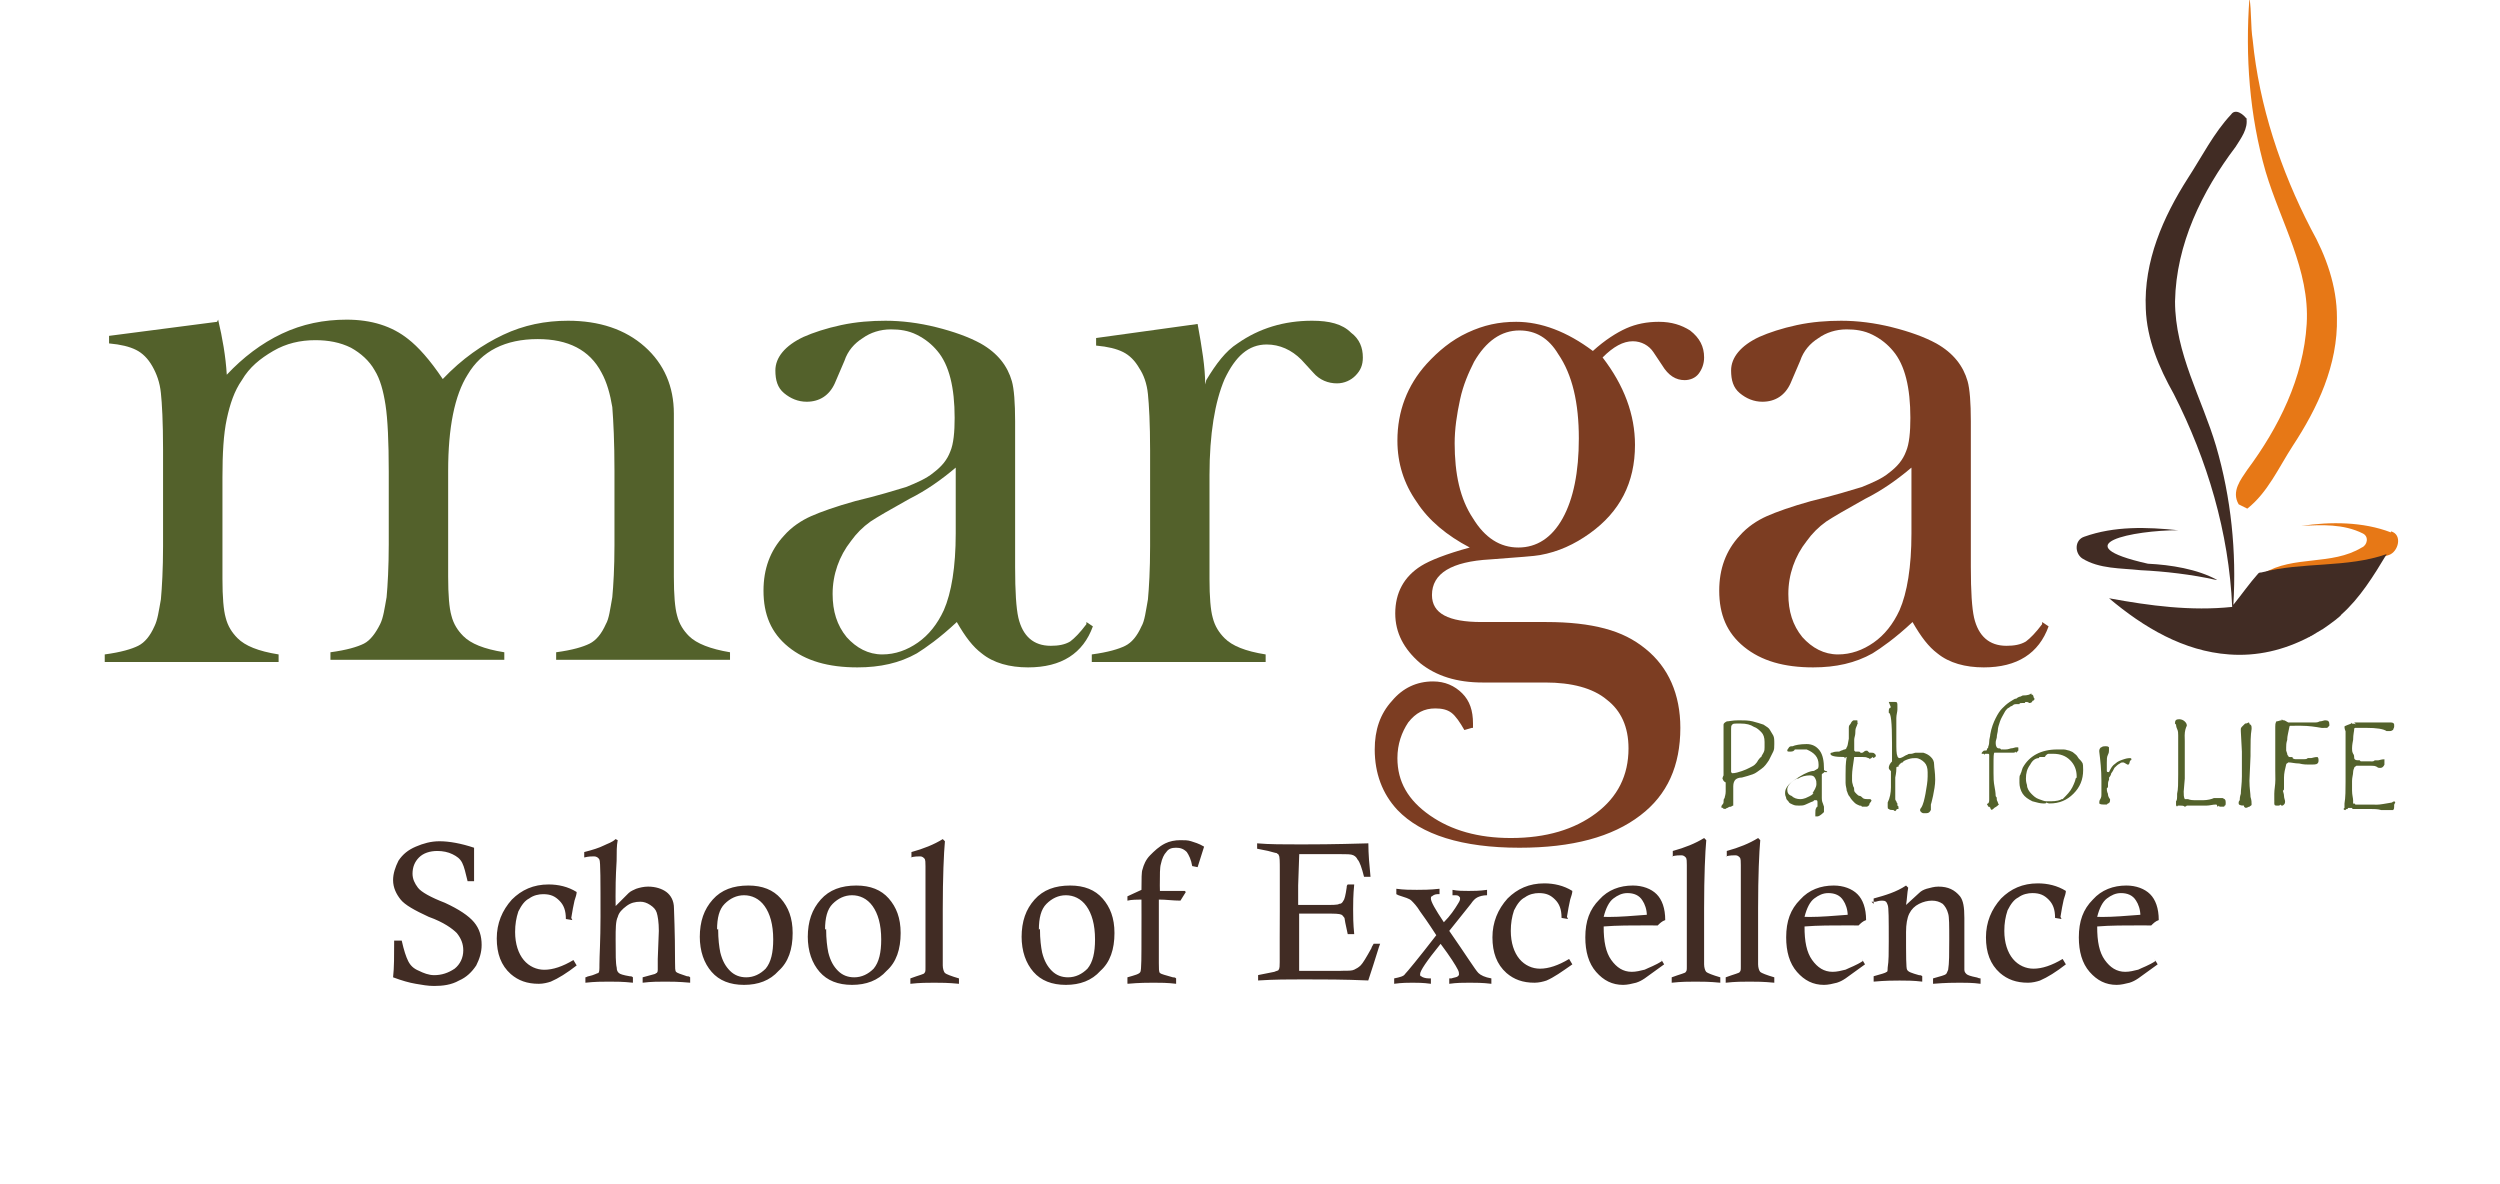
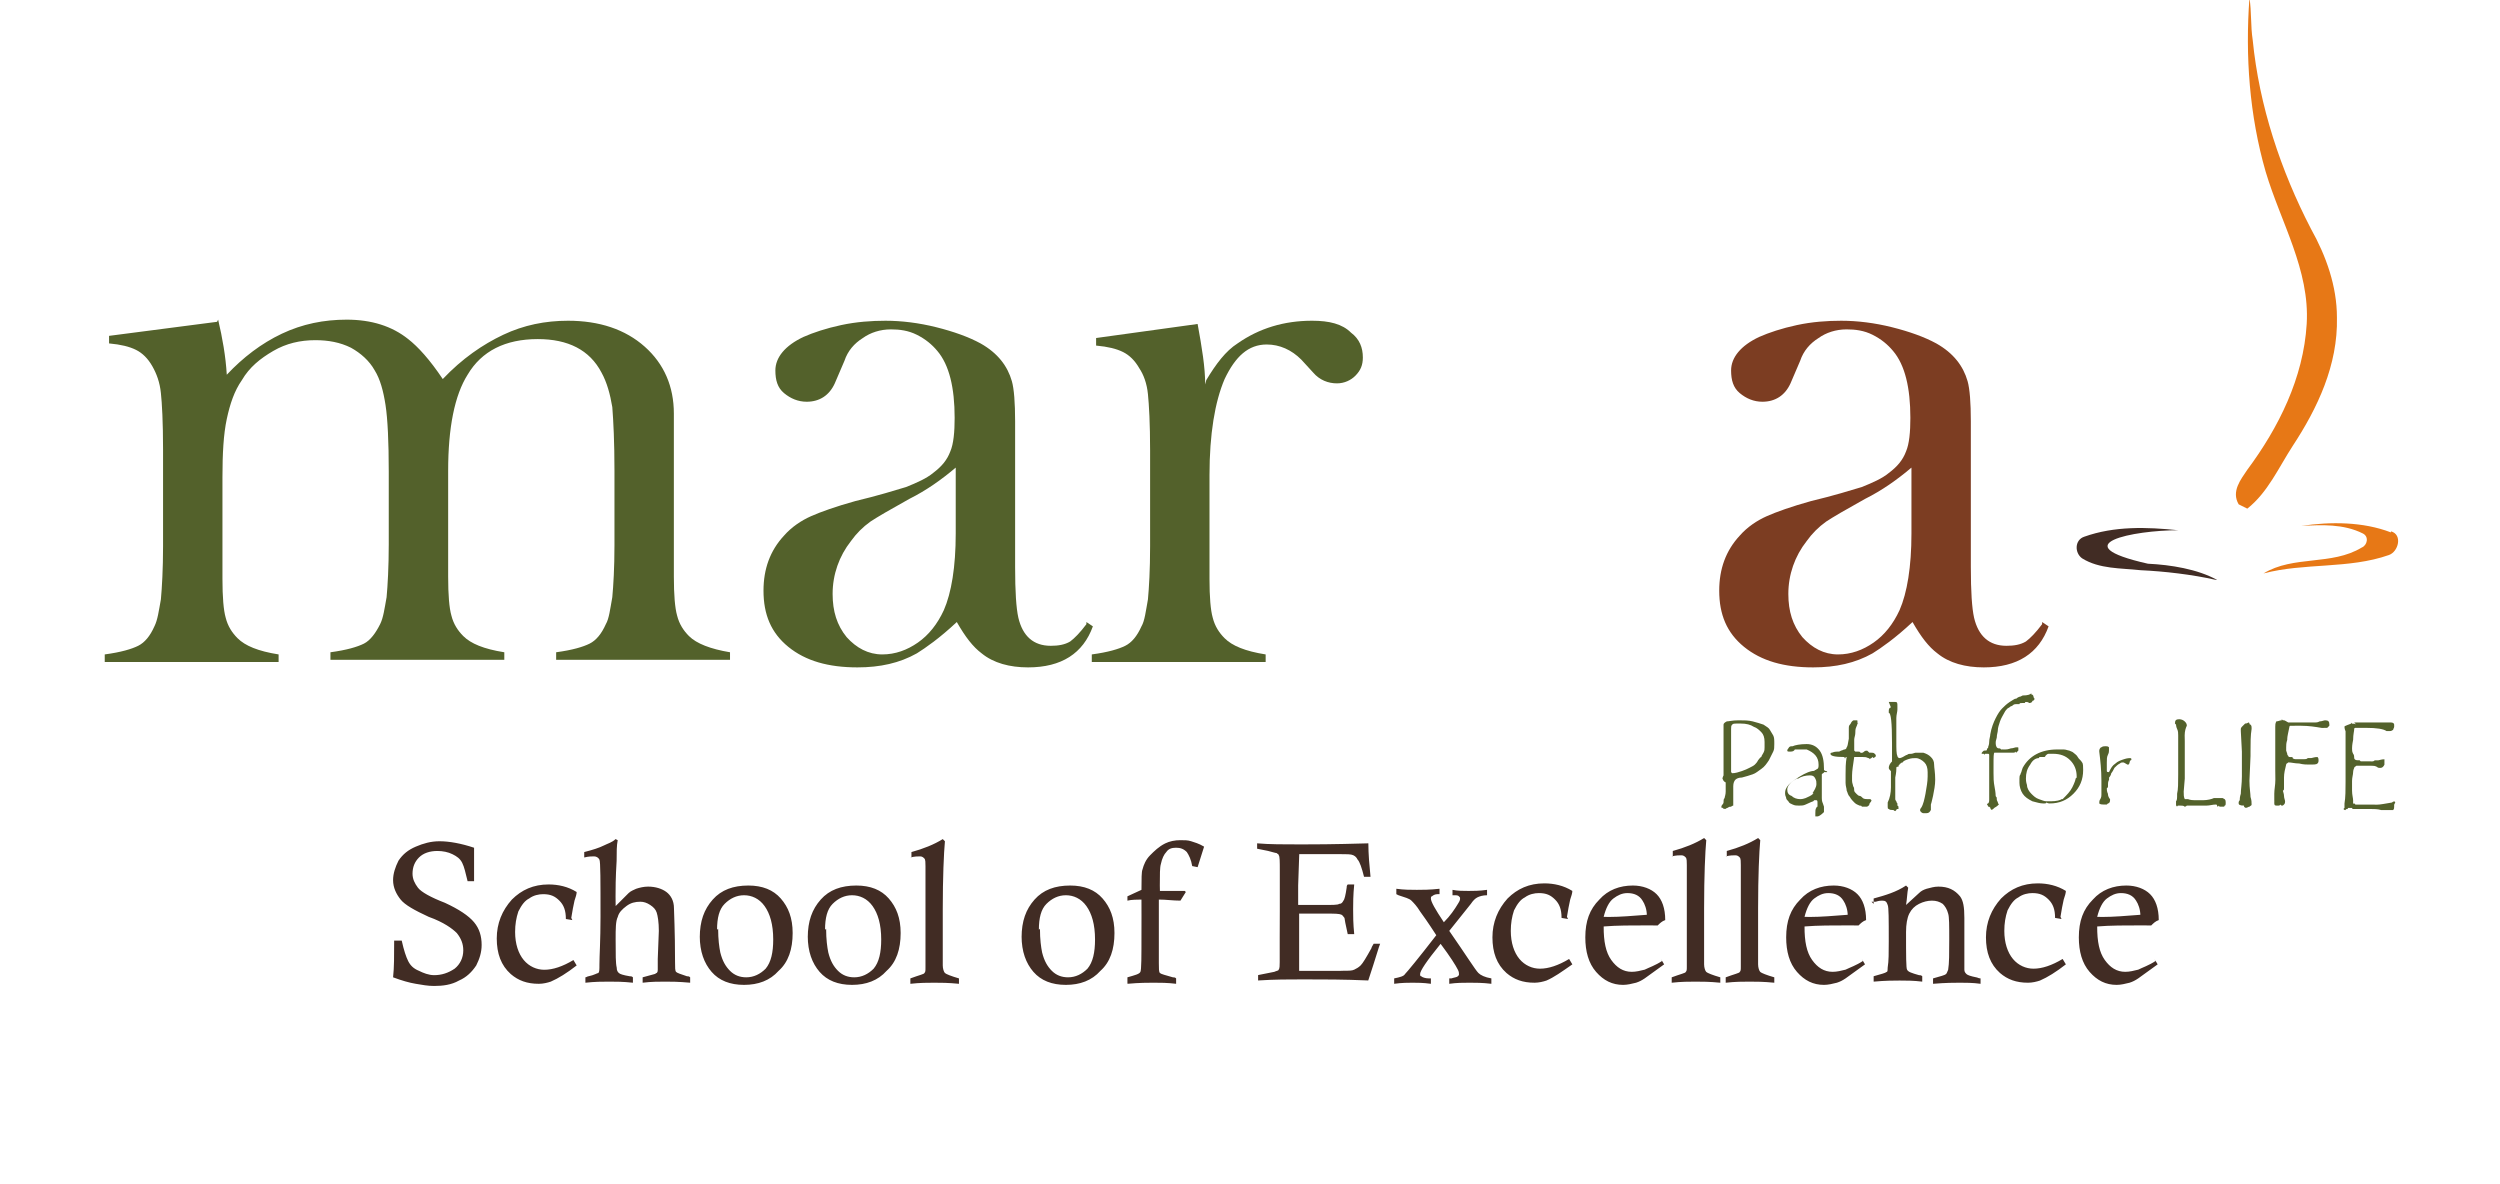
<svg xmlns="http://www.w3.org/2000/svg" xml:space="preserve" width="2.315in" height="1.096in" shape-rendering="geometricPrecision" text-rendering="geometricPrecision" image-rendering="optimizeQuality" fill-rule="evenodd" clip-rule="evenodd" viewBox="0 0 2.315 1.096">
  <g id="Layer_x0020_1">
    <g id="_245314608">
      <g>
        <path id="_245315088" fill="#E77816" fill-rule="nonzero" d="M2.086 0.037c-0.002,-0.013 -0.001,-0.026 -0.003,-0.039 -0.004,0.054 0,0.109 0.015,0.161 0.014,0.047 0.041,0.091 0.038,0.141 -0.003,0.05 -0.026,0.096 -0.055,0.135 -0.006,0.009 -0.015,0.02 -0.008,0.032 0.002,0.001 0.006,0.003 0.008,0.004 0.019,-0.015 0.029,-0.038 0.042,-0.058 0.023,-0.035 0.042,-0.075 0.041,-0.119 0,-0.029 -0.01,-0.057 -0.024,-0.082 -0.028,-0.054 -0.048,-0.114 -0.054,-0.175z" />
        <path id="_245315400" fill="#E77816" fill-rule="nonzero" d="M2.214 0.493c-0.026,-0.01 -0.056,-0.01 -0.083,-0.006 0.019,-0.001 0.039,-0.002 0.057,0.007 0.006,0.003 0.004,0.011 -0.001,0.013 -0.028,0.017 -0.063,0.007 -0.091,0.024 0.038,-0.01 0.079,-0.004 0.116,-0.017 0.009,-0.003 0.013,-0.019 0.002,-0.022z" />
-         <path id="_245315304" fill="#412C24" fill-rule="nonzero" d="M2.081 0.111c-0.003,-0.005 -0.011,-0.011 -0.015,-0.005 -0.016,0.017 -0.027,0.039 -0.04,0.059 -0.023,0.036 -0.041,0.077 -0.039,0.121 0.001,0.028 0.012,0.054 0.026,0.079 0.031,0.061 0.051,0.128 0.054,0.197 -0.038,0.004 -0.076,-0.001 -0.114,-0.008 0.032,0.027 0.069,0.049 0.111,0.052 0.026,0.002 0.051,-0.004 0.074,-0.016 0.001,-0 0.001,-0.001 0.002,-0.001 0.003,-0.002 0.007,-0.004 0.01,-0.006l7.48031e-005 9.05512e-005c0.009,-0.006 0.018,-0.013 0.018,-0.014 0.017,-0.015 0.03,-0.036 0.042,-0.056 -0.037,0.013 -0.078,0.007 -0.116,0.017 -0.001,0 -0.002,0 -0.003,0.001 -0.008,0.009 -0.015,0.019 -0.023,0.029 0.003,-0.049 -0.002,-0.099 -0.016,-0.147 -0.013,-0.044 -0.038,-0.086 -0.038,-0.134 0.001,-0.053 0.025,-0.102 0.056,-0.143 0.005,-0.008 0.012,-0.017 0.01,-0.027z" />
        <path id="_245315184" fill="#412C24" fill-rule="nonzero" d="M2.053 0.537c-0.018,-0.01 -0.043,-0.014 -0.064,-0.015 -0.08,-0.018 -0.013,-0.031 0.028,-0.031 -0.029,-0.003 -0.059,-0.004 -0.087,0.006 -0.009,0.003 -0.009,0.015 -0.002,0.02 0.016,0.01 0.036,0.009 0.054,0.011 0.022,0.001 0.048,0.004 0.07,0.009z" />
        <path id="_245315280" fill="#412C24" fill-rule="nonzero" d="M0.44 0.816l-0.007 0c-0.002,-0.008 -0.003,-0.013 -0.005,-0.017 -0.002,-0.004 -0.005,-0.006 -0.009,-0.008 -0.004,-0.002 -0.009,-0.003 -0.014,-0.003 -0.007,0 -0.013,0.002 -0.017,0.006 -0.004,0.004 -0.006,0.009 -0.006,0.015 0,0.005 0.002,0.009 0.005,0.013 0.003,0.004 0.012,0.009 0.025,0.014 0.013,0.006 0.022,0.012 0.027,0.018 0.005,0.006 0.007,0.013 0.007,0.021 0,0.007 -0.002,0.013 -0.005,0.019 -0.004,0.006 -0.009,0.011 -0.016,0.014 -0.007,0.004 -0.015,0.005 -0.023,0.005 -0.006,0 -0.011,-0.001 -0.017,-0.002 -0.006,-0.001 -0.013,-0.003 -0.021,-0.006 0.001,-0.009 0.001,-0.02 0.001,-0.034l0.007 0c0.002,0.009 0.004,0.015 0.006,0.019 0.002,0.004 0.005,0.007 0.01,0.009 0.004,0.002 0.009,0.004 0.014,0.004 0.007,0 0.013,-0.002 0.019,-0.006 0.005,-0.004 0.008,-0.01 0.008,-0.017 0,-0.006 -0.002,-0.011 -0.006,-0.016 -0.004,-0.004 -0.012,-0.01 -0.026,-0.015 -0.013,-0.006 -0.022,-0.011 -0.026,-0.016 -0.004,-0.005 -0.007,-0.011 -0.007,-0.018 0,-0.006 0.002,-0.012 0.005,-0.018 0.004,-0.006 0.009,-0.01 0.016,-0.013 0.007,-0.003 0.014,-0.005 0.022,-0.005 0.009,0 0.02,0.002 0.032,0.006 -0,0.009 -0,0.014 -0,0.016 0,0.004 0,0.009 0,0.015zm0.09 0.036l-0.006 -0.001c-0,-0.008 -0.002,-0.013 -0.006,-0.017 -0.004,-0.004 -0.008,-0.006 -0.015,-0.006 -0.004,0 -0.009,0.001 -0.013,0.004 -0.004,0.002 -0.007,0.006 -0.01,0.012 -0.002,0.006 -0.003,0.012 -0.003,0.019 0,0.011 0.003,0.02 0.008,0.026 0.005,0.006 0.012,0.009 0.019,0.009 0.008,0 0.017,-0.003 0.027,-0.009l0.003 0.005c-0.009,0.007 -0.017,0.012 -0.024,0.015 -0.003,0.001 -0.007,0.002 -0.011,0.002 -0.011,0 -0.019,-0.003 -0.026,-0.009 -0.009,-0.008 -0.013,-0.019 -0.013,-0.033 0,-0.014 0.005,-0.026 0.014,-0.036 0.009,-0.009 0.02,-0.014 0.034,-0.014 0.009,0 0.018,0.002 0.026,0.007 -0,0.002 -0.001,0.005 -0.002,0.008 -0.001,0.004 -0.002,0.01 -0.003,0.016zm0.011 -0.058l0 -0.005c0.008,-0.002 0.014,-0.004 0.018,-0.006 0.004,-0.002 0.008,-0.003 0.011,-0.006l0.002 0.001c-0.001,0.005 -0.001,0.011 -0.001,0.019 -0.001,0.016 -0.001,0.027 -0.001,0.033 0,0.002 3.14961e-005,0.005 9.44882e-005,0.009l0.012 -0.012c0.002,-0.002 0.005,-0.003 0.007,-0.004 0.003,-0.001 0.007,-0.002 0.011,-0.002 0.007,0 0.013,0.002 0.017,0.005 0.004,0.003 0.007,0.008 0.007,0.015 0,0.004 0.001,0.02 0.001,0.05 0,0.005 0,0.008 0.001,0.009 0.001,0.001 0.004,0.002 0.01,0.004 0.001,0 0.002,0 0.003,0.001l0 0.005c-0.011,-0.001 -0.018,-0.001 -0.023,-0.001 -0.006,0 -0.013,0 -0.021,0.001l0 -0.005 0.011 -0.003c0.001,-0 0.001,-0.001 0.002,-0.001 0.001,-0.001 0.001,-0.002 0.001,-0.003 0,-0.001 0,-0.004 0,-0.01l0.001 -0.026c0,-0.008 -0.001,-0.014 -0.002,-0.017 -0.001,-0.003 -0.003,-0.005 -0.006,-0.007 -0.003,-0.002 -0.006,-0.003 -0.009,-0.003 -0.005,0 -0.009,0.001 -0.013,0.004 -0.004,0.003 -0.007,0.006 -0.008,0.01 -0.002,0.004 -0.002,0.011 -0.002,0.021 0,0.014 0,0.022 0.001,0.026 0,0.003 0.001,0.004 0.002,0.005 0.001,0.001 0.004,0.002 0.01,0.003 0.001,0 0.002,0 0.003,0.001l0 0.005c-0.009,-0.001 -0.016,-0.001 -0.022,-0.001 -0.006,0 -0.013,0 -0.022,0.001l0 -0.005c0.001,-0 0.002,-0.001 0.003,-0.001 0.005,-0.001 0.008,-0.003 0.009,-0.003 0.001,-0.001 0.001,-0.003 0.001,-0.008 0,-0.008 0.001,-0.022 0.001,-0.044 0,-0.034 -0,-0.051 -0.001,-0.053 -0.001,-0.002 -0.003,-0.003 -0.005,-0.003 -0.002,0 -0.005,0 -0.009,0.001zm0.107 0.074c0,-0.015 0.004,-0.026 0.012,-0.035 0.008,-0.009 0.019,-0.013 0.033,-0.013 0.013,0 0.023,0.004 0.03,0.012 0.007,0.008 0.011,0.018 0.011,0.032 0,0.015 -0.004,0.027 -0.013,0.035 -0.008,0.009 -0.019,0.013 -0.032,0.013 -0.013,0 -0.023,-0.004 -0.03,-0.012 -0.007,-0.008 -0.011,-0.019 -0.011,-0.033zm0.017 -0.008c0,0.01 0.001,0.017 0.002,0.022 0.002,0.008 0.005,0.013 0.009,0.017 0.004,0.004 0.009,0.006 0.015,0.006 0.007,0 0.013,-0.003 0.018,-0.008 0.005,-0.006 0.007,-0.015 0.007,-0.027 0,-0.014 -0.003,-0.024 -0.008,-0.031 -0.005,-0.007 -0.012,-0.01 -0.019,-0.01 -0.007,0 -0.013,0.003 -0.018,0.008 -0.005,0.005 -0.007,0.013 -0.007,0.024zm0.083 0.008c0,-0.015 0.004,-0.026 0.012,-0.035 0.008,-0.009 0.019,-0.013 0.033,-0.013 0.013,0 0.023,0.004 0.03,0.012 0.007,0.008 0.011,0.018 0.011,0.032 0,0.015 -0.004,0.027 -0.013,0.035 -0.008,0.009 -0.019,0.013 -0.032,0.013 -0.013,0 -0.023,-0.004 -0.03,-0.012 -0.007,-0.008 -0.011,-0.019 -0.011,-0.033zm0.017 -0.008c0,0.01 0.001,0.017 0.002,0.022 0.002,0.008 0.005,0.013 0.009,0.017 0.004,0.004 0.009,0.006 0.015,0.006 0.007,0 0.013,-0.003 0.018,-0.008 0.005,-0.006 0.007,-0.015 0.007,-0.027 0,-0.014 -0.003,-0.024 -0.008,-0.031 -0.005,-0.007 -0.012,-0.01 -0.019,-0.01 -0.007,0 -0.013,0.003 -0.018,0.008 -0.005,0.005 -0.007,0.013 -0.007,0.024zm0.079 -0.066l0 -0.005c0.011,-0.003 0.021,-0.007 0.029,-0.012l0.002 0.002c-0.001,0.011 -0.002,0.033 -0.002,0.063 0,0.031 0,0.048 0,0.052 0,0.003 0.001,0.006 0.002,0.007 0.001,0.001 0.006,0.003 0.013,0.005l0 0.005c-0.01,-0.001 -0.017,-0.001 -0.023,-0.001 -0.006,0 -0.013,0 -0.022,0.001l0 -0.005c0.008,-0.003 0.013,-0.004 0.013,-0.005 0.001,-0.001 0.001,-0.002 0.001,-0.005 0,-0.004 0,-0.02 0,-0.05l-0 -0.043 0 -0.001c0,-0.003 -0,-0.006 -0.001,-0.007 -0.001,-0.001 -0.002,-0.002 -0.004,-0.002 -0.002,0 -0.005,0 -0.009,0.001zm0.102 0.074c0,-0.015 0.004,-0.026 0.012,-0.035 0.008,-0.009 0.019,-0.013 0.033,-0.013 0.013,0 0.023,0.004 0.03,0.012 0.007,0.008 0.011,0.018 0.011,0.032 0,0.015 -0.004,0.027 -0.013,0.035 -0.008,0.009 -0.019,0.013 -0.032,0.013 -0.013,0 -0.023,-0.004 -0.03,-0.012 -0.007,-0.008 -0.011,-0.019 -0.011,-0.033zm0.017 -0.008c0,0.01 0.001,0.017 0.002,0.022 0.002,0.008 0.005,0.013 0.009,0.017 0.004,0.004 0.009,0.006 0.015,0.006 0.007,0 0.013,-0.003 0.018,-0.008 0.005,-0.006 0.007,-0.015 0.007,-0.027 0,-0.014 -0.003,-0.024 -0.008,-0.031 -0.005,-0.007 -0.012,-0.01 -0.019,-0.01 -0.007,0 -0.013,0.003 -0.018,0.008 -0.005,0.005 -0.007,0.013 -0.007,0.024zm0.081 0.05l0 -0.005c0.007,-0.002 0.011,-0.003 0.012,-0.005 0.001,-0.002 0.001,-0.014 0.001,-0.035 0,-0.011 9.44882e-005,-0.021 0,-0.032 -0.004,9.44882e-005 -0.009,0 -0.013,0.001l0 -0.004c0.004,-0.002 0.009,-0.004 0.013,-0.006 6.29921e-005,-0.01 0,-0.017 0.001,-0.019 0.001,-0.004 0.003,-0.009 0.007,-0.013 0.004,-0.004 0.008,-0.008 0.014,-0.011 0.004,-0.002 0.009,-0.003 0.014,-0.003 0.004,0 0.007,0 0.01,0.001 0.003,0.001 0.007,0.002 0.012,0.005 -0.002,0.006 -0.004,0.013 -0.006,0.019l-0.005 -0.001c-0.001,-0.006 -0.003,-0.01 -0.005,-0.013 -0.003,-0.003 -0.006,-0.004 -0.01,-0.004 -0.004,0 -0.007,0.001 -0.009,0.004 -0.002,0.002 -0.004,0.006 -0.005,0.011 -0.001,0.003 -0.001,0.01 -0.001,0.02 0,0.001 3.14961e-005,0.003 9.44882e-005,0.005 0.004,0 0.007,0 0.008,0l0.015 -0 0.001 0.001c-0.002,0.003 -0.003,0.005 -0.005,0.008 -0.007,-0 -0.013,-0.001 -0.02,-0.001 -0,0.009 -0,0.02 -0,0.034l0 0.024 0 0.001c0,0.005 0,0.008 0.001,0.009 0.001,0.001 0.005,0.002 0.012,0.004 0.001,0 0.002,0 0.003,0.001l0 0.005c-0.008,-0.001 -0.015,-0.001 -0.021,-0.001 -0.005,0 -0.013,0 -0.024,0.001zm0.159 -0.072l0.022 0c0.009,0 0.014,-0 0.015,-0.001 0.002,-0 0.003,-0.001 0.004,-0.003 0.001,-0.001 0.002,-0.005 0.003,-0.012 0,-0.001 0,-0.002 0.001,-0.003l0.006 0c-0.001,0.01 -0.001,0.018 -0.001,0.023 0,0.006 0,0.013 0.001,0.023l-0.006 0c-0.002,-0.009 -0.003,-0.014 -0.003,-0.015 -0.001,-0.001 -0.002,-0.003 -0.003,-0.003 -0.002,-0.001 -0.006,-0.001 -0.014,-0.001l-0.025 0 0 0.053 0.038 0 0.003 -9.44882e-005c0.005,0 0.008,-0 0.01,-0.001 0.002,-0.001 0.004,-0.002 0.006,-0.004 0.002,-0.002 0.005,-0.007 0.01,-0.016 0,-0.001 0.001,-0.002 0.002,-0.004l0.006 0c-0.001,0.002 -0.004,0.013 -0.011,0.034 -0.022,-0.001 -0.042,-0.001 -0.06,-0.001 -0.013,0 -0.027,0 -0.042,0.001l0 -0.005 0.015 -0.003c0.002,-0.001 0.004,-0.001 0.004,-0.002 0.001,-0.001 0.001,-0.004 0.001,-0.007l0 -0.002 0 -0.021c5.90551e-005,-0.004 9.05512e-005,-0.012 9.05512e-005,-0.024 0,-0.017 -5.90551e-005,-0.03 -0,-0.038 -0,-0.008 -0,-0.013 -0.001,-0.014 -0,-0.001 -0.001,-0.001 -0.002,-0.002 -0.001,-0 -0.004,-0.001 -0.008,-0.002l-0.01 -0.002 0 -0.005c0.011,0.001 0.025,0.001 0.041,0.001 0.009,0 0.029,-0 0.062,-0.001 0,0.01 0.001,0.021 0.002,0.031l-0.006 0c-0.002,-0.008 -0.004,-0.014 -0.006,-0.016 -0.001,-0.002 -0.002,-0.003 -0.004,-0.004 -0.002,-0.001 -0.006,-0.001 -0.013,-0.001l-0.037 0 -0.001 0.029 -0 0.018zm0.09 -0.01l0 -0.005c0.007,0.001 0.014,0.001 0.019,0.001 0.005,0 0.012,-0 0.021,-0.001l0 0.005c-0.001,0 -0.002,0 -0.002,0 -0.002,0 -0.004,0.001 -0.005,0.002 -0.001,0 -0.001,0.001 -0.001,0.002 0,0.003 0.004,0.01 0.012,0.022 0.006,-0.006 0.01,-0.012 0.013,-0.017 0.002,-0.003 0.002,-0.004 0.002,-0.005 0,-0.001 -0,-0.001 -0.001,-0.002 -0.001,-0.001 -0.002,-0.001 -0.005,-0.001l-0.001 -0 0 -0.005c0.005,0.001 0.01,0.001 0.015,0.001 0.004,0 0.01,-0 0.017,-0.001l0 0.005c-0.004,0 -0.007,0.001 -0.009,0.002 -0.002,0.001 -0.004,0.003 -0.006,0.006l-0.02 0.025c0.016,0.023 0.024,0.036 0.027,0.039 0.002,0.002 0.006,0.004 0.012,0.005l0 0.005c-0.008,-0.001 -0.015,-0.001 -0.02,-0.001 -0.006,0 -0.012,0 -0.019,0.001l0 -0.005c0.001,-0 0.001,-0 0.002,-0 0.003,-0.001 0.005,-0.001 0.006,-0.002 0.001,-0.001 0.001,-0.001 0.001,-0.002 0,-0.001 -0,-0.002 -0.001,-0.004 -0.002,-0.004 -0.007,-0.012 -0.016,-0.024 -0.013,0.016 -0.019,0.025 -0.019,0.028 0,0.001 0,0.002 0.001,0.002 0.001,0.001 0.004,0.002 0.007,0.002 0,6.29921e-005 0.001,0 0.002,0l0 0.005c-0.007,-0.001 -0.013,-0.001 -0.017,-0.001 -0.004,0 -0.01,0 -0.017,0.001l0 -0.005c0.005,-0.001 0.009,-0.002 0.01,-0.004 0.002,-0.002 0.012,-0.014 0.029,-0.036 -0.002,-0.003 -0.007,-0.011 -0.015,-0.022 -0.003,-0.005 -0.006,-0.008 -0.008,-0.01 -0.002,-0.002 -0.006,-0.003 -0.012,-0.005zm0.159 0.023l-0.006 -0.001c-0,-0.008 -0.002,-0.013 -0.006,-0.017 -0.004,-0.004 -0.008,-0.006 -0.015,-0.006 -0.004,0 -0.009,0.001 -0.013,0.004 -0.004,0.002 -0.007,0.006 -0.01,0.012 -0.002,0.006 -0.003,0.012 -0.003,0.019 0,0.011 0.003,0.02 0.008,0.026 0.005,0.006 0.012,0.009 0.019,0.009 0.008,0 0.017,-0.003 0.027,-0.009l0.003 0.005c-0.01,0.007 -0.017,0.012 -0.024,0.015 -0.003,0.001 -0.007,0.002 -0.011,0.002 -0.011,0 -0.019,-0.003 -0.026,-0.009 -0.009,-0.008 -0.013,-0.019 -0.013,-0.033 0,-0.014 0.005,-0.026 0.014,-0.036 0.009,-0.009 0.02,-0.014 0.034,-0.014 0.009,0 0.018,0.002 0.026,0.007 -0,0.002 -0.001,0.005 -0.002,0.008 -0.001,0.004 -0.002,0.01 -0.003,0.016zm0.086 0.037l0.003 0.005 -0.018 0.013c-0.003,0.002 -0.005,0.003 -0.008,0.004 -0.004,0.001 -0.008,0.002 -0.012,0.002 -0.01,0 -0.018,-0.004 -0.025,-0.012 -0.007,-0.008 -0.01,-0.019 -0.01,-0.032 0,-0.015 0.004,-0.026 0.013,-0.035 0.008,-0.009 0.019,-0.013 0.031,-0.013 0.009,0 0.017,0.003 0.022,0.008 0.005,0.005 0.008,0.013 0.008,0.024 -0.003,0.001 -0.005,0.003 -0.007,0.005 -0.004,-6.29921e-005 -0.007,-9.05512e-005 -0.008,-9.05512e-005 -0.016,0 -0.03,0 -0.042,0.001 -6.29921e-005,0.014 0.002,0.024 0.007,0.031 0.005,0.007 0.011,0.011 0.019,0.011 0.004,0 0.008,-0.001 0.012,-0.002 0.004,-0.002 0.01,-0.004 0.016,-0.008zm-0.013 -0.04c-0,-0.006 -0.002,-0.011 -0.004,-0.014 -0.003,-0.005 -0.008,-0.007 -0.014,-0.007 -0.005,0 -0.009,0.002 -0.013,0.005 -0.004,0.003 -0.007,0.009 -0.009,0.017 0.002,5.90551e-005 0.004,9.05512e-005 0.005,9.05512e-005 0.01,0 0.022,-0.001 0.035,-0.002zm0.024 -0.055l0 -0.005c0.011,-0.003 0.021,-0.007 0.029,-0.012l0.002 0.002c-0.001,0.011 -0.002,0.033 -0.002,0.063 0,0.031 0,0.048 0,0.052 0,0.003 0.001,0.006 0.002,0.007 0.001,0.001 0.006,0.003 0.013,0.005l0 0.005c-0.01,-0.001 -0.017,-0.001 -0.023,-0.001 -0.006,0 -0.013,0 -0.022,0.001l0 -0.005c0.008,-0.003 0.013,-0.004 0.013,-0.005 0.001,-0.001 0.001,-0.002 0.001,-0.005 0,-0.004 0,-0.02 0,-0.05l-0 -0.043 0 -0.001c0,-0.003 -0,-0.006 -0.001,-0.007 -0.001,-0.001 -0.002,-0.002 -0.004,-0.002 -0.002,0 -0.005,0 -0.009,0.001zm0.05 0l0 -0.005c0.011,-0.003 0.021,-0.007 0.029,-0.012l0.002 0.002c-0.001,0.011 -0.002,0.033 -0.002,0.063 0,0.031 0,0.048 0,0.052 0,0.003 0.001,0.006 0.002,0.007 0.001,0.001 0.006,0.003 0.013,0.005l0 0.005c-0.01,-0.001 -0.017,-0.001 -0.023,-0.001 -0.006,0 -0.013,0 -0.022,0.001l0 -0.005c0.008,-0.003 0.013,-0.004 0.013,-0.005 0.001,-0.001 0.001,-0.002 0.001,-0.005 0,-0.004 0,-0.02 0,-0.05l-0 -0.043 0 -0.001c0,-0.003 -0,-0.006 -0.001,-0.007 -0.001,-0.001 -0.002,-0.002 -0.004,-0.002 -0.002,0 -0.005,0 -0.009,0.001zm0.125 0.095l0.003 0.005 -0.018 0.013c-0.003,0.002 -0.005,0.003 -0.008,0.004 -0.004,0.001 -0.008,0.002 -0.012,0.002 -0.01,0 -0.018,-0.004 -0.025,-0.012 -0.007,-0.008 -0.01,-0.019 -0.01,-0.032 0,-0.015 0.004,-0.026 0.013,-0.035 0.008,-0.009 0.019,-0.013 0.031,-0.013 0.009,0 0.017,0.003 0.022,0.008 0.005,0.005 0.008,0.013 0.008,0.024 -0.003,0.001 -0.005,0.003 -0.007,0.005 -0.004,-6.29921e-005 -0.007,-9.05512e-005 -0.008,-9.05512e-005 -0.016,0 -0.03,0 -0.042,0.001 -6.29921e-005,0.014 0.002,0.024 0.007,0.031 0.005,0.007 0.011,0.011 0.019,0.011 0.004,0 0.008,-0.001 0.012,-0.002 0.004,-0.002 0.01,-0.004 0.016,-0.008zm-0.013 -0.04c-0,-0.006 -0.002,-0.011 -0.004,-0.014 -0.003,-0.005 -0.008,-0.007 -0.014,-0.007 -0.005,0 -0.009,0.002 -0.013,0.005 -0.004,0.003 -0.007,0.009 -0.009,0.017 0.002,5.90551e-005 0.004,9.05512e-005 0.005,9.05512e-005 0.01,0 0.022,-0.001 0.035,-0.002zm0.024 -0.011l0 -0.005c0.011,-0.003 0.021,-0.006 0.03,-0.012l0.002 0.002c-0.001,0.005 -0.001,0.01 -0.002,0.016l0.012 -0.011c0.002,-0.002 0.004,-0.003 0.007,-0.004 0.004,-0.001 0.007,-0.002 0.011,-0.002 0.009,0 0.015,0.003 0.02,0.009 0.003,0.004 0.004,0.01 0.004,0.02l-0 0.022c0,0.015 0,0.023 0,0.026 0,0.002 0.001,0.003 0.002,0.004 0.001,0.001 0.004,0.002 0.009,0.003 0.001,0 0.002,0.001 0.004,0.001l0 0.005c-0.007,-0.001 -0.014,-0.001 -0.019,-0.001 -0.005,0 -0.013,0 -0.025,0.001l0 -0.005c0.007,-0.002 0.011,-0.003 0.012,-0.004 0.001,-0.001 0.001,-0.002 0.002,-0.004 0.001,-0.006 0.001,-0.015 0.001,-0.028 0,-0.013 -0,-0.021 -0.001,-0.024 -0.001,-0.004 -0.003,-0.007 -0.005,-0.009 -0.003,-0.002 -0.006,-0.003 -0.01,-0.003 -0.004,0 -0.008,0.001 -0.012,0.003 -0.004,0.002 -0.007,0.005 -0.009,0.009 -0.002,0.004 -0.003,0.01 -0.003,0.017 0,0.022 0,0.034 0.001,0.035 0.001,0.002 0.004,0.003 0.011,0.005 0.001,0 0.002,0 0.003,0.001l0 0.005c-0.008,-0.001 -0.015,-0.001 -0.021,-0.001 -0.005,0 -0.013,0 -0.024,0.001l0 -0.005c0.007,-0.002 0.011,-0.003 0.012,-0.004 0.001,-0 0.001,-0.002 0.001,-0.004 0.001,-0.006 0.001,-0.014 0.001,-0.024 0,-0.021 -0,-0.032 -0.001,-0.034 -0.001,-0.003 -0.002,-0.004 -0.005,-0.004 -0.001,0 -0.003,0 -0.006,0.001 -0.001,0 -0.002,0 -0.004,0zm0.174 0.014l-0.006 -0.001c-0,-0.008 -0.002,-0.013 -0.006,-0.017 -0.004,-0.004 -0.008,-0.006 -0.015,-0.006 -0.004,0 -0.009,0.001 -0.013,0.004 -0.004,0.002 -0.007,0.006 -0.01,0.012 -0.002,0.006 -0.003,0.012 -0.003,0.019 0,0.011 0.003,0.02 0.008,0.026 0.005,0.006 0.012,0.009 0.019,0.009 0.008,0 0.017,-0.003 0.027,-0.009l0.003 0.005c-0.009,0.007 -0.017,0.012 -0.024,0.015 -0.003,0.001 -0.007,0.002 -0.011,0.002 -0.011,0 -0.019,-0.003 -0.026,-0.009 -0.009,-0.008 -0.013,-0.019 -0.013,-0.033 0,-0.014 0.005,-0.026 0.014,-0.036 0.009,-0.009 0.02,-0.014 0.034,-0.014 0.009,0 0.018,0.002 0.026,0.007 -0,0.002 -0.001,0.005 -0.002,0.008 -0.001,0.004 -0.002,0.01 -0.003,0.016zm0.086 0.037l0.003 0.005 -0.018 0.013c-0.003,0.002 -0.005,0.003 -0.008,0.004 -0.004,0.001 -0.008,0.002 -0.012,0.002 -0.01,0 -0.018,-0.004 -0.025,-0.012 -0.007,-0.008 -0.01,-0.019 -0.01,-0.032 0,-0.015 0.004,-0.026 0.013,-0.035 0.008,-0.009 0.019,-0.013 0.031,-0.013 0.009,0 0.017,0.003 0.022,0.008 0.005,0.005 0.008,0.013 0.008,0.024 -0.003,0.001 -0.005,0.003 -0.007,0.005 -0.004,-6.29921e-005 -0.007,-9.05512e-005 -0.008,-9.05512e-005 -0.016,0 -0.03,0 -0.042,0.001 -6.29921e-005,0.014 0.002,0.024 0.007,0.031 0.005,0.007 0.011,0.011 0.019,0.011 0.004,0 0.008,-0.001 0.012,-0.002 0.004,-0.002 0.01,-0.004 0.016,-0.008zm-0.013 -0.04c-0,-0.006 -0.002,-0.011 -0.004,-0.014 -0.003,-0.005 -0.008,-0.007 -0.014,-0.007 -0.005,0 -0.009,0.002 -0.013,0.005 -0.004,0.003 -0.007,0.009 -0.009,0.017 0.002,5.90551e-005 0.004,9.05512e-005 0.005,9.05512e-005 0.01,0 0.022,-0.001 0.035,-0.002z" />
        <path id="_245315424" fill="#53612B" fill-rule="nonzero" d="M0.202 0.296c0.004,0.017 0.007,0.034 0.008,0.051 0.015,-0.016 0.032,-0.029 0.051,-0.038 0.019,-0.009 0.039,-0.013 0.06,-0.013 0.023,0 0.042,0.006 0.057,0.018 0.009,0.007 0.02,0.019 0.032,0.037 0.018,-0.019 0.037,-0.032 0.056,-0.041 0.019,-0.009 0.039,-0.013 0.06,-0.013 0.029,0 0.053,0.008 0.071,0.024 0.018,0.016 0.027,0.037 0.027,0.062l0 0.123 0 0.028c0,0.017 0.001,0.029 0.003,0.036 0.002,0.008 0.006,0.014 0.011,0.019 0.007,0.007 0.02,0.012 0.038,0.015l0 0.007 -0.161 0 0 -0.007c0.015,-0.002 0.025,-0.005 0.031,-0.008 0.006,-0.003 0.011,-0.009 0.015,-0.018 0.003,-0.005 0.004,-0.014 0.006,-0.025 0.001,-0.011 0.002,-0.027 0.002,-0.048l0 -0.069c0,-0.027 -0.001,-0.046 -0.002,-0.059 -0.002,-0.012 -0.005,-0.023 -0.01,-0.032 -0.011,-0.021 -0.031,-0.031 -0.059,-0.031 -0.03,0 -0.052,0.011 -0.065,0.033 -0.012,0.019 -0.018,0.049 -0.018,0.089l0 0.07 0 0.028c0,0.017 0.001,0.029 0.003,0.036 0.002,0.008 0.006,0.014 0.011,0.019 0.007,0.007 0.019,0.012 0.038,0.015l0 0.007 -0.161 0 0 -0.007c0.015,-0.002 0.025,-0.005 0.031,-0.008 0.006,-0.003 0.011,-0.01 0.015,-0.018 0.003,-0.006 0.004,-0.014 0.006,-0.025 0.001,-0.011 0.002,-0.028 0.002,-0.049l0 -0.067c0,-0.028 -0.001,-0.049 -0.003,-0.062 -0.002,-0.013 -0.005,-0.024 -0.01,-0.032 -0.005,-0.009 -0.013,-0.016 -0.022,-0.021 -0.01,-0.005 -0.021,-0.007 -0.033,-0.007 -0.014,0 -0.027,0.003 -0.039,0.01 -0.012,0.007 -0.022,0.015 -0.029,0.027 -0.007,0.01 -0.011,0.022 -0.014,0.036 -0.003,0.014 -0.004,0.032 -0.004,0.054l0 0.067 0 0.027c0,0.017 0.001,0.029 0.003,0.036 0.002,0.008 0.006,0.014 0.011,0.019 0.007,0.007 0.019,0.012 0.038,0.015l0 0.007 -0.161 0 0 -0.007c0.015,-0.002 0.025,-0.005 0.031,-0.008 0.006,-0.003 0.011,-0.009 0.015,-0.018 0.003,-0.006 0.004,-0.014 0.006,-0.025 0.001,-0.011 0.002,-0.028 0.002,-0.049l0 -0.09c0,-0.025 -0.001,-0.043 -0.002,-0.052 -0.001,-0.01 -0.004,-0.018 -0.008,-0.025 -0.004,-0.007 -0.009,-0.012 -0.015,-0.015 -0.006,-0.003 -0.014,-0.005 -0.025,-0.006l0 -0.007 0.1 -0.013z" />
        <path id="_245314992" fill="#53612B" fill-rule="nonzero" d="M1.006 0.576l0.006 0.004c-0.009,0.025 -0.029,0.038 -0.06,0.038 -0.017,0 -0.032,-0.004 -0.043,-0.013 -0.008,-0.006 -0.015,-0.015 -0.023,-0.029 -0.016,0.015 -0.029,0.024 -0.037,0.029 -0.016,0.009 -0.034,0.013 -0.055,0.013 -0.027,0 -0.048,-0.006 -0.064,-0.019 -0.016,-0.013 -0.023,-0.03 -0.023,-0.052 0,-0.02 0.006,-0.037 0.019,-0.051 0.007,-0.008 0.016,-0.014 0.025,-0.018 0.009,-0.004 0.023,-0.009 0.041,-0.014 0.021,-0.005 0.037,-0.01 0.047,-0.013 0.01,-0.004 0.019,-0.008 0.025,-0.013 0.008,-0.006 0.013,-0.012 0.016,-0.02 0.003,-0.007 0.004,-0.018 0.004,-0.031 0,-0.028 -0.005,-0.049 -0.016,-0.062 -0.005,-0.006 -0.011,-0.011 -0.019,-0.015 -0.008,-0.004 -0.016,-0.005 -0.024,-0.005 -0.01,0 -0.019,0.003 -0.026,0.008 -0.008,0.005 -0.014,0.012 -0.017,0.021l-0.009 0.021c-0.005,0.011 -0.014,0.017 -0.026,0.017 -0.008,0 -0.015,-0.003 -0.021,-0.008 -0.006,-0.005 -0.008,-0.012 -0.008,-0.021 0,-0.012 0.009,-0.023 0.026,-0.031 0.009,-0.004 0.021,-0.008 0.035,-0.011 0.014,-0.003 0.028,-0.004 0.041,-0.004 0.015,0 0.031,0.002 0.047,0.006 0.016,0.004 0.03,0.009 0.041,0.015 0.016,0.009 0.025,0.021 0.029,0.035 0.002,0.007 0.003,0.02 0.003,0.037l0 0.135c0,0.023 0.001,0.038 0.003,0.047 0.004,0.017 0.014,0.026 0.03,0.026 0.007,0 0.013,-0.001 0.018,-0.004 0.004,-0.003 0.009,-0.008 0.015,-0.016zm-0.121 -0.143c-0.013,0.011 -0.027,0.021 -0.043,0.029 -0.018,0.01 -0.03,0.017 -0.036,0.021 -0.007,0.005 -0.013,0.011 -0.018,0.018 -0.011,0.014 -0.017,0.031 -0.017,0.049 0,0.016 0.004,0.029 0.013,0.04 0.009,0.01 0.02,0.016 0.033,0.016 0.012,0 0.023,-0.004 0.033,-0.011 0.01,-0.007 0.018,-0.017 0.024,-0.03 0.007,-0.016 0.011,-0.04 0.011,-0.071l0 -0.061z" />
        <path id="_245315016" fill="#53612B" fill-rule="nonzero" d="M1.117 0.352c0.009,-0.015 0.018,-0.027 0.029,-0.034 0.02,-0.014 0.043,-0.021 0.069,-0.021 0.016,0 0.028,0.003 0.036,0.011 0.008,0.006 0.011,0.014 0.011,0.023 0,0.007 -0.002,0.012 -0.007,0.017 -0.004,0.004 -0.01,0.007 -0.017,0.007 -0.008,0 -0.016,-0.003 -0.022,-0.01l-0.011 -0.012c-0.009,-0.009 -0.02,-0.014 -0.032,-0.014 -0.017,0 -0.029,0.011 -0.039,0.032 -0.009,0.021 -0.014,0.051 -0.014,0.089l0 0.068 0 0.028c0,0.017 0.001,0.029 0.003,0.036 0.002,0.008 0.006,0.014 0.011,0.019 0.007,0.007 0.019,0.012 0.038,0.015l0 0.007 -0.161 0 0 -0.007c0.015,-0.002 0.025,-0.005 0.031,-0.008 0.006,-0.003 0.011,-0.009 0.015,-0.018 0.003,-0.005 0.004,-0.014 0.006,-0.025 0.001,-0.011 0.002,-0.027 0.002,-0.049l0 -0.089c0,-0.025 -0.001,-0.042 -0.002,-0.052 -0.001,-0.01 -0.004,-0.018 -0.008,-0.024 -0.004,-0.007 -0.009,-0.012 -0.015,-0.015 -0.006,-0.003 -0.014,-0.005 -0.025,-0.006l0 -0.007 0.094 -0.013c0.004,0.022 0.007,0.04 0.007,0.056z" />
-         <path id="_245315328" fill="#7C3D22" fill-rule="nonzero" d="M1.363 0.674l-0.007 0.002c-0.004,-0.007 -0.008,-0.013 -0.012,-0.016 -0.004,-0.003 -0.009,-0.004 -0.015,-0.004 -0.01,0 -0.018,0.004 -0.025,0.013 -0.006,0.009 -0.01,0.02 -0.01,0.033 0,0.022 0.01,0.039 0.03,0.053 0.02,0.014 0.045,0.021 0.075,0.021 0.033,0 0.059,-0.008 0.079,-0.023 0.02,-0.015 0.03,-0.035 0.03,-0.06 0,-0.02 -0.007,-0.035 -0.02,-0.045 -0.013,-0.011 -0.033,-0.016 -0.057,-0.016l-0.058 0c-0.024,0 -0.043,-0.006 -0.058,-0.018 -0.015,-0.013 -0.023,-0.028 -0.023,-0.046 0,-0.019 0.008,-0.034 0.024,-0.044 0.008,-0.005 0.023,-0.011 0.045,-0.017 -0.021,-0.011 -0.038,-0.025 -0.049,-0.042 -0.012,-0.017 -0.018,-0.036 -0.018,-0.057 0,-0.027 0.009,-0.051 0.027,-0.071 0.011,-0.012 0.023,-0.022 0.038,-0.029 0.015,-0.007 0.029,-0.01 0.045,-0.01 0.023,0 0.047,0.009 0.071,0.027 0.011,-0.01 0.022,-0.017 0.031,-0.021 0.009,-0.004 0.019,-0.006 0.03,-0.006 0.012,0 0.021,0.003 0.029,0.008 0.009,0.007 0.013,0.015 0.013,0.025 0,0.006 -0.002,0.011 -0.005,0.015 -0.003,0.004 -0.008,0.006 -0.013,0.006 -0.008,0 -0.015,-0.004 -0.021,-0.014l-0.008 -0.012c-0.004,-0.006 -0.011,-0.01 -0.019,-0.01 -0.009,0 -0.018,0.005 -0.028,0.015 0.02,0.026 0.03,0.053 0.03,0.081 0,0.035 -0.014,0.062 -0.042,0.082 -0.014,0.01 -0.029,0.017 -0.046,0.02 -0.005,0.001 -0.02,0.002 -0.046,0.004 -0.036,0.002 -0.054,0.013 -0.054,0.033 0,0.017 0.015,0.025 0.046,0.025l0.06 0c0.021,0 0.039,0.002 0.054,0.006 0.015,0.004 0.027,0.01 0.038,0.019 0.021,0.017 0.032,0.042 0.032,0.073 0,0.035 -0.012,0.062 -0.037,0.081 -0.026,0.02 -0.063,0.03 -0.112,0.03 -0.053,0 -0.091,-0.012 -0.113,-0.035 -0.014,-0.015 -0.021,-0.034 -0.021,-0.056 0,-0.018 0.005,-0.033 0.016,-0.045 0.01,-0.012 0.023,-0.018 0.038,-0.018 0.011,0 0.02,0.004 0.027,0.011 0.007,0.007 0.01,0.016 0.01,0.028l0 0.004zm-0.016 -0.264c0,0.029 0.005,0.052 0.017,0.07 0.011,0.018 0.025,0.027 0.042,0.027 0.017,0 0.031,-0.009 0.041,-0.027 0.01,-0.018 0.015,-0.043 0.015,-0.074 0,-0.033 -0.006,-0.059 -0.019,-0.078 -0.009,-0.015 -0.021,-0.022 -0.036,-0.022 -0.017,0 -0.031,0.01 -0.042,0.029 -0.005,0.01 -0.01,0.021 -0.013,0.035 -0.003,0.014 -0.005,0.027 -0.005,0.041z" />
        <path id="_245314848" fill="#7C3D22" fill-rule="nonzero" d="M1.891 0.576l0.006 0.004c-0.009,0.025 -0.029,0.038 -0.06,0.038 -0.017,0 -0.032,-0.004 -0.043,-0.013 -0.008,-0.006 -0.015,-0.015 -0.023,-0.029 -0.016,0.015 -0.029,0.024 -0.037,0.029 -0.016,0.009 -0.034,0.013 -0.055,0.013 -0.027,0 -0.048,-0.006 -0.064,-0.019 -0.016,-0.013 -0.023,-0.03 -0.023,-0.052 0,-0.02 0.006,-0.037 0.019,-0.051 0.007,-0.008 0.016,-0.014 0.025,-0.018 0.009,-0.004 0.023,-0.009 0.041,-0.014 0.021,-0.005 0.037,-0.01 0.047,-0.013 0.01,-0.004 0.019,-0.008 0.025,-0.013 0.008,-0.006 0.013,-0.012 0.016,-0.02 0.003,-0.007 0.004,-0.018 0.004,-0.031 0,-0.028 -0.005,-0.049 -0.016,-0.062 -0.005,-0.006 -0.011,-0.011 -0.019,-0.015 -0.008,-0.004 -0.016,-0.005 -0.024,-0.005 -0.01,0 -0.019,0.003 -0.026,0.008 -0.008,0.005 -0.014,0.012 -0.017,0.021l-0.009 0.021c-0.005,0.011 -0.014,0.017 -0.026,0.017 -0.008,0 -0.015,-0.003 -0.021,-0.008 -0.006,-0.005 -0.008,-0.012 -0.008,-0.021 0,-0.012 0.009,-0.023 0.026,-0.031 0.009,-0.004 0.021,-0.008 0.035,-0.011 0.014,-0.003 0.028,-0.004 0.041,-0.004 0.015,0 0.031,0.002 0.047,0.006 0.016,0.004 0.03,0.009 0.041,0.015 0.016,0.009 0.025,0.021 0.029,0.035 0.002,0.007 0.003,0.02 0.003,0.037l0 0.135c0,0.023 0.001,0.038 0.003,0.047 0.004,0.017 0.014,0.026 0.03,0.026 0.007,0 0.013,-0.001 0.018,-0.004 0.004,-0.003 0.009,-0.008 0.015,-0.016zm-0.121 -0.143c-0.013,0.011 -0.027,0.021 -0.043,0.029 -0.018,0.01 -0.03,0.017 -0.036,0.021 -0.007,0.005 -0.013,0.011 -0.018,0.018 -0.011,0.014 -0.017,0.031 -0.017,0.049 0,0.016 0.004,0.029 0.013,0.04 0.009,0.01 0.02,0.016 0.033,0.016 0.012,0 0.023,-0.004 0.033,-0.011 0.01,-0.007 0.018,-0.017 0.024,-0.03 0.007,-0.016 0.011,-0.04 0.011,-0.071l0 -0.061z" />
-         <line id="_245314680" fill="none" x1="0.654" y1="0.786" x2="2.156" y2="0.786" />
        <path id="_245314200" fill="#53612B" fill-rule="nonzero" d="M1.595 0.721c0,-0 0,-0.001 0.001,-0.003 0,-0.002 0,-0.005 0,-0.008l-0 -0.007 0 -0.012c0,-0.006 -0,-0.011 -0,-0.013 -0,-0.003 -0,-0.004 -0,-0.004 0,-0 5.90551e-005,-0.001 0,-0.001 0,-0.001 0,-0.001 0,-0.001l-0 -0.001c0,-0.001 0.001,-0.002 0.003,-0.003 0.002,-0 0.005,-0.001 0.011,-0.001 0.005,0 0.009,0 0.013,0.001 0.004,0.001 0.007,0.002 0.01,0.003 0.003,0.002 0.005,0.003 0.006,0.005 0.001,0.002 0.002,0.003 0.003,0.005 0.001,0.002 0.001,0.004 0.001,0.008 0,0.003 -0,0.005 -0.001,0.007 -0.001,0.002 -0.002,0.004 -0.004,0.008 -0.002,0.003 -0.004,0.006 -0.007,0.008 -0.003,0.002 -0.005,0.004 -0.008,0.005 -0.003,0.001 -0.006,0.002 -0.01,0.003 -0.003,0 -0.005,0.001 -0.006,0.002 -0.001,0.001 -0.002,0.003 -0.002,0.006 0,0.001 0,0.003 0,0.004 0,0.002 0,0.003 0,0.005l-0 0.003c0,0.001 7.48031e-005,0.002 0,0.003l0 0.001 0 0.001c0,0.001 -0,0.001 -0,0.001 -0,0 -0.001,0 -0.002,0.001 -0.001,0 -0.002,0 -0.003,0.001 -0.001,0 -0.002,0.001 -0.002,0.001 -0,0 -0.001,-0 -0.001,-0 -0.001,-0 -0.001,-0 -0.002,-0.001 -0.001,-0 -0.001,-0 -0.001,-0.001 0,-0 0,-0.001 0.001,-0.002 0.001,-0.001 0.001,-0.002 0.001,-0.002l0 -0c0,-0.002 0,-0.003 0.001,-0.004 0,-0.001 0.001,-0.003 0.001,-0.006 0,-0.001 -5.51181e-005,-0.003 -0,-0.005 -0,-0.002 -0,-0.003 -0,-0.003 -0,-0 -0,-0.001 -0.001,-0.001 -0,-0 -0.001,-0.001 -0.001,-0.001l0 -0zm0.009 -0.005c0.003,-0 0.006,-0.001 0.009,-0.002 0.003,-0.001 0.005,-0.002 0.007,-0.003 0.002,-0.001 0.004,-0.002 0.005,-0.003 0.001,-0.001 0.002,-0.002 0.003,-0.004 0.001,-0.001 0.002,-0.003 0.003,-0.003 0,-0.001 0.001,-0.002 0.002,-0.004 0.001,-0.002 0.001,-0.003 0.001,-0.005 0,-0.001 0,-0.003 0,-0.005 0,-0.004 -0.001,-0.007 -0.003,-0.009 -0.002,-0.002 -0.004,-0.004 -0.007,-0.005 -0.003,-0.002 -0.007,-0.003 -0.012,-0.003l-0.004 0c-0.002,0 -0.003,0 -0.004,0.001 -0.001,0.001 -0.001,0.002 -0.001,0.004l0 0.009 -0 0.01 0 0.013c0,0.003 3.93701e-005,0.006 0,0.008zm0.085 -0.001c0,0 -0,0.001 -0.001,0.001 -0.001,0.001 -0.001,0.001 -0.001,0.001 -0,0 -0,0.002 -0,0.003 -0,0.002 -0,0.004 -0,0.008l0 0.008c0,0 -0,0.001 -0,0.001 -7.87402e-005,0 -0,0.001 -0,0.002 0,0.001 0,0.003 0.001,0.005l0.001 0.003 -0 0.003 0 0.002c-0.003,0.003 -0.005,0.004 -0.006,0.004 -0,0 -0.001,-0 -0.001,-0 -0.001,-0 -0.001,-0 -0.001,-0l-0 0c-0,-0.001 -0,-0.002 -0,-0.003 0,-0.002 0,-0.004 0.001,-0.005 0,-0.001 0.001,-0.001 0.001,-0.001 0,-0 0,-0.001 0,-0.003 0,-0.002 -0,-0.003 -0.001,-0.003 -7.87402e-005,0 -0,5.90551e-005 -0.001,0 -0,0 -0.001,0 -0.001,0l-0 0c-0,0 -0.001,0.001 -0.001,0.001 -0,-1.5748e-005 -0.003,0.001 -0.007,0.003 -0.002,0.001 -0.004,0.001 -0.006,0.001 -0.002,0 -0.004,-0 -0.006,-0.001 -0.002,-0.001 -0.003,-0.001 -0.004,-0.003 -0.001,-0.001 -0.002,-0.002 -0.002,-0.003 -0,-0.001 -0.001,-0.002 -0.001,-0.004l0 -0.001 0 -0c0,-0.004 0.003,-0.008 0.009,-0.012 0.006,-0.004 0.011,-0.007 0.016,-0.008 0.001,-0 0.002,-0 0.003,-0.001 0.001,-0 0.001,-0.001 0.002,-0.001 0.001,-0.001 0.001,-0.002 0.001,-0.004 0,-0.007 -0.004,-0.011 -0.011,-0.014 -0,-7.87402e-005 -0.001,-0 -0.001,-0 -0,-0 -0.001,-0 -0.001,-0 -0.004,0 -0.007,0 -0.009,0 -0.001,0.002 -0.003,0.002 -0.005,0.002 -0.001,0 -0.002,-0 -0.002,-0.001 0,-3.93701e-005 0,-0.001 0.001,-0.002 0.001,-0.002 0.002,-0.002 0.004,-0.002 0.002,-0.001 0.007,-0.002 0.013,-0.002 0.005,0 0.009,0.002 0.012,0.006 0.003,0.004 0.004,0.01 0.004,0.017l0 0.001c0,0 0.001,0.001 0.002,0.001 0.001,0 0.001,0.001 0.001,0.001l0 0zm-0.011 0.02c0.002,-0.003 0.004,-0.006 0.004,-0.009 0,-0.002 -0,-0.003 -0.001,-0.005 -0.001,-0.002 -0.002,-0.003 -0.005,-0.003 -0.004,0 -0.008,0.001 -0.011,0.003l-0.001 0c-0.006,0.003 -0.009,0.007 -0.009,0.01 0,0.003 0.001,0.005 0.004,0.006 0.002,0.002 0.005,0.003 0.008,0.003 0.001,0 0.002,-0 0.005,-0.001 0.002,-0.001 0.005,-0.002 0.007,-0.004l0 -0.001zm0.052 -0.039c3.93701e-005,0 0,0 0.001,0.001 0,0 0.001,0 0.001,0l0.001 0c0.001,0 0.002,0 0.003,0.001 0.001,0.001 0.001,0.001 0.001,0.002 0,0.001 -0.001,0.001 -0.002,0.002l-0.001 -0.001c-0.001,0.001 -0.001,0.001 -0.003,0.002l-0 -0.001 -0.001 0c-0.002,-0.001 -0.003,-0.001 -0.005,-0.001l-0.005 0c-0.001,0 -0.002,-7.48031e-005 -0.003,-0 -0.001,0.007 -0.002,0.013 -0.002,0.017 0,0.002 7.48031e-005,0.003 0,0.005 0,0.002 0.001,0.004 0.001,0.005 0.001,0.001 0.001,0.003 0.001,0.004 0,0.001 0.001,0.002 0.002,0.003 0.001,0.001 0.002,0.002 0.003,0.002 0.001,0 0.002,0.001 0.003,0.002 0.001,0.001 0.003,0.001 0.006,0.001l0.001 0c0.001,0.001 0.001,0.001 0.001,0.001 0,0 -0,0.001 -0.001,0.002 -0.001,0.001 -0.001,0.002 -0.001,0.002 -0,0.001 -0.001,0.001 -0.002,0.002l-0 0c-0,0 -0,-0 -0,-0 -0.001,0 -0.002,-0 -0.003,-0 0,7.87402e-005 -3.54331e-005,0 -0,0 -7.87402e-005,0 -0,-0 -0.001,-0 -0,-0 -0.001,-0 -0.001,-0 -0,-0.001 -0.001,-0.001 -0.002,-0.001 -0.002,-0.001 -0.003,-0.001 -0.005,-0.003 -0.001,-0.001 -0.003,-0.003 -0.004,-0.005 -0.002,-0.002 -0.002,-0.004 -0.003,-0.006 -0,-0.002 -0.001,-0.004 -0.001,-0.007 -0,-0.003 -0,-0.005 -0,-0.008 0,-0.005 0,-0.01 0.001,-0.016l-0.001 -0 -0 0.001 -0.001 0 -0 -0.001c-0.009,-0 -0.013,-0.001 -0.013,-0.003 0,-0 0,-0.001 0.001,-0.001 0.001,-0 0.002,-0.001 0.005,-0.001l0.002 0 0.002 -0.001c0.001,-0 0.002,-0.001 0.003,-0.001 0.001,-0 0.002,-0.001 0.002,-0.002 0.001,-0.001 0.001,-0.003 0.002,-0.008 0,-0.003 0,-0.005 0,-0.008l0 -0.002c0,-0.001 0,-0.002 0.001,-0.003 0.001,-0.001 0.001,-0.002 0.002,-0.003 0.001,-0.001 0.001,-0.001 0.002,-0.001 0.001,0 0.002,0 0.002,0 0.001,0 0.001,0 0.001,0.001 0,0 0,0 0,0.001 0,0 0,0.001 0.001,0.001l0 0c0,0 -0,0 -0,0 -0,7.48031e-005 -0,0 -0.001,0 -7.48031e-005,7.48031e-005 -0,0 -0,0 -5.90551e-005,7.48031e-005 -0,0.001 -0.001,0.003 -0.001,0.002 -0.001,0.004 -0.001,0.006 -0,0.002 -0.001,0.004 -0.001,0.006 -0,0.002 -0,0.004 -0,0.006 0,0.003 0,0.004 0,0.004 0,0 0.001,0.001 0.001,0.001 0,0 0.001,-0 0.001,-0 0.001,-0 0.001,-0 0.002,-0 0,0 0.001,1.9685e-005 0.001,9.84252e-005l0.001 0.001c0,7.87402e-005 0.001,0 0.001,0 0,0 0.001,-0 0.002,-0.001 0.001,-0.001 0.002,-0.001 0.003,-0.001zm0.019 -0.046c0,-0 0.001,-0 0.002,-0 0.001,-9.84252e-005 0.001,-0 0.002,-0l0.002 -0c0.002,0 0.002,0.001 0.002,0.004 0,0 -7.48031e-005,0.001 -0,0.003 -0,0.002 -0.001,0.005 -0.001,0.008l0 0.008 -0 0.013c0,0.008 0,0.012 0.001,0.014 0,0.001 0.001,0.002 0.002,0.002 0,0 0.001,-0 0.003,-0.001 0.002,-0.001 0.003,-0.002 0.004,-0.002 0.001,-0.001 0.002,-0.001 0.004,-0.001 0.001,-0 0.003,-0.001 0.004,-0.001l0.003 -0c0.001,-0 0.002,-0 0.003,-0l0.001 0c0.003,0.001 0.005,0.002 0.007,0.004 0.002,0.002 0.003,0.004 0.003,0.007 0,0.003 0.001,0.007 0.001,0.014 0,0.005 -0.001,0.01 -0.002,0.015 -0.001,0.005 -0.002,0.008 -0.002,0.008l0 0.001c0,0 0,0.001 0,0.002 0,0.001 0,0.001 0,0.002 -0.001,0.002 -0.002,0.003 -0.004,0.003l-0.001 0c-0,0 -0.001,5.90551e-005 -0.001,0 -0,0 -0.001,0 -0.001,0 -0,0 -0.001,-0 -0.002,-0.001 -0.001,-0.001 -0.001,-0.001 -0.001,-0.002 0,-0 0,-0.001 0.001,-0.002 0.002,-0.003 0.003,-0.008 0.004,-0.013 0.001,-0.006 0.002,-0.011 0.002,-0.016l0 -0.004c0,-0.004 -0.001,-0.007 -0.003,-0.009 -0.002,-0.002 -0.005,-0.004 -0.008,-0.004 -0.002,0 -0.004,0 -0.007,0.001 -0.003,0.001 -0.005,0.002 -0.005,0.003 -0.001,0 -0.001,0 -0.002,0.001 -0.001,0 -0.001,0.001 -0.001,0.001 -0,9.84252e-005 -0,0 -0.001,0.001 -0,0.001 -0,0.001 -0,0.001 -0,-0 -0.001,-0 -0.001,-0 -0,0 -0.001,0 -0.001,0.001 0,0 -7.48031e-005,0.001 -0,0.001 -0,0.001 -0,0.003 -0.001,0.008 -0,0.004 -0,0.008 -0,0.01 0,0.002 0,0.005 0,0.007l0 0.003 0 0c0,0 0,0.001 0.001,0.002 0,0.001 0.001,0.002 0.001,0.002 0,0 -9.84252e-005,0.001 -0,0.001 -0,0 -0,0.001 -0,0.001l0 9.84252e-005 0 0c0.001,0 0.001,0.001 0.001,0.002 0,7.87402e-005 -0,0 -0,0.001 -0.001,0 -0.002,0 -0.002,0.001 -0.001,0.001 -0.001,0.001 -0.001,0.001 -0.001,-0 -0.001,-0.001 -0.002,-0.001 -0.002,-5.90551e-005 -0.003,-0 -0.004,-0.001 -0.001,-0 -0.001,-0.001 -0.001,-0.002 0,-0.001 5.51181e-005,-0.001 0,-0.001 9.44882e-005,-0 0,-0 0,-0 0,-7.87402e-005 -5.90551e-005,-0 -0,-0.001 -0,-0 -0,-0.001 -0,-0.001 0,-0 0,-0 0,-0.001 0.002,-0.004 0.003,-0.009 0.003,-0.014l-0 -0.011c0,-0.002 3.93701e-005,-0.003 0,-0.004 -0.001,-0.001 -0.002,-0.002 -0.002,-0.003 0,-0.002 0.001,-0.004 0.003,-0.006 7.48031e-005,-0.004 0,-0.01 0,-0.017 0,-0.019 -0.001,-0.028 -0.003,-0.028 -0,-0.001 -0,-0.001 -0,-0.002 0,-0.002 0.001,-0.003 0.002,-0.003zm0.132 -0.007c0.001,0 0.002,0.001 0.002,0.002 0,0.001 0.001,0.002 0.001,0.002 0,0.001 -0.001,0.002 -0.002,0.002l0 0c0,0.001 -0.001,0.002 -0.003,0.002 -0.001,-0.001 -0.002,-0.001 -0.003,-0.001 -0,0 -0.001,0 -0.001,0.001 -0.001,-0 -0.002,-0 -0.002,-0 -0.002,0 -0.003,0 -0.003,0.001l-0.001 0c-0.003,0 -0.004,0 -0.005,0.001 -0,0 -0.001,0.001 -0.002,0.001 -0.001,0.001 -0.003,0.002 -0.003,0.002 -0.001,0.001 -0.002,0.002 -0.003,0.004 -0.001,0.002 -0.003,0.005 -0.004,0.008 -0.001,0.003 -0.002,0.006 -0.002,0.008 -0,0.002 -0.001,0.004 -0.001,0.007 -0.001,0.003 -0.001,0.004 -0.001,0.005 0,0.003 0.001,0.005 0.003,0.005 0,0 0.001,-3.93701e-005 0.001,-0 0,0 0.001,0.001 0.001,0.001 0,0 0,-3.54331e-005 0.001,-0 0,-9.84252e-005 0.001,-9.84252e-005 0.001,0 0.001,9.84252e-005 0.001,0 0.002,0 0.001,0 0.002,-0 0.005,-0.001 0.002,-0 0.004,-0.001 0.005,-0.001 0,0 0.001,5.90551e-005 0.001,0 0.001,0 0.001,0 0.001,0.001 7.87402e-005,0 0,0.001 0,0.002l-0 0c-0,0 -0.001,0.001 -0.002,0.002 -0,-0 -0,-0 -0.001,-0.001 -0,0.001 -0.001,0.001 -0.002,0.001 -0.001,0 -0.002,-9.44882e-005 -0.004,-0 -0.002,-0 -0.004,-0 -0.005,-0 -0,0 -0.001,3.93701e-005 -0.002,0 -0.001,7.87402e-005 -0.001,0 -0.002,0 -0,0 -0.001,-7.87402e-005 -0.002,-0 -0,0 -0.001,0 -0.001,0 -0,0 -0.001,-7.87402e-005 -0.001,-0 0,0 -0,0 -0,0l-0 -9.84252e-005c-0.001,0 -0.001,0.004 -0.001,0.013l0 0.006c0,0.004 0,0.008 0.001,0.013 0.001,0.005 0.001,0.008 0.001,0.008 0,0.001 0.001,0.001 0.001,0.002 -7.87402e-005,0 -0,0.001 -0,0.001 0,0.001 0,0.001 0.001,0.003 0,0.001 0.001,0.002 0.001,0.002l0 0c-0.001,0.001 -0.002,0.002 -0.004,0.003 -0.001,0.001 -0.002,0.002 -0.003,0.002l-0 0c-0,-0 -0.001,-0.001 -0.001,-0.002 -0.001,-0.001 -0.001,-0.001 -0.002,-0.001l-0 9.84252e-005c-0,-0.001 -0.001,-0.002 -0.001,-0.002 0,-0 0,-0.001 0.001,-0.001 0.001,-0.001 0.001,-0.002 0.001,-0.004l-0 -0.001 0 -0.005c0,-0.004 0,-0.008 0,-0.012 0,-0.004 -0,-0.008 -0,-0.013 -0,-0.004 -0,-0.007 -0,-0.008l0 -0.002c0,-0 -0,-0.001 -0.001,-0.001 -0,0 -0,3.93701e-005 -0.001,0 -0,7.87402e-005 -0.001,0 -0.001,0 -0,0 -0.001,-3.93701e-005 -0.001,-0 -0,0 -0,0 -0,0.001 -0,-0 -0.001,-0.001 -0.001,-0.001l-0.001 0c-7.87402e-005,0 -0,-0 -0.001,-0l0 -0c0,-0.001 0,-0.001 0.001,-0.002 0.001,-0.001 0.001,-0.001 0.002,-0.001l0.001 0c0.001,-0 0.001,-0.001 0.001,-0.002l0 0c0.001,0 0.001,-0 0.001,-0.001 0,-0.001 0.001,-0.002 0.001,-0.005 0,-0.003 0.001,-0.005 0.001,-0.007 0.001,-0.006 0.003,-0.011 0.005,-0.015 0.002,-0.004 0.004,-0.007 0.006,-0.009 0.002,-0.002 0.004,-0.004 0.007,-0.006 0.003,-0.002 0.005,-0.003 0.005,-0.003l0.001 0c0.001,-0.001 0.003,-0.002 0.004,-0.002l0.002 -0.001c0.005,-0 0.007,-0.001 0.008,-0.002zm-0.008 0.068c0.006,-0.011 0.017,-0.017 0.032,-0.017 0.002,0 0.005,0 0.006,0 0.002,0 0.004,0.001 0.005,0.001 0.002,0.001 0.003,0.001 0.004,0.002 0.001,0.001 0.003,0.002 0.004,0.004 0.001,0.002 0.003,0.003 0.004,0.005 0.001,0.001 0.001,0.004 0.001,0.007 0,0.009 -0.003,0.016 -0.009,0.022 -0.006,0.006 -0.013,0.009 -0.022,0.009l-0 0c-0.002,-0 -0.003,-0.001 -0.003,-0.001 -0,0 -0,3.93701e-005 -0,0 -0,0.001 -0.001,0.001 -0.003,0.001 -0.003,0 -0.006,-0.001 -0.01,-0.002 -0.004,-0.002 -0.007,-0.004 -0.009,-0.007 -0.002,-0.003 -0.003,-0.007 -0.003,-0.01 0,-0.001 5.51181e-005,-0.003 0,-0.004 0,-0.001 0,-0.003 0.001,-0.004 0,-0.001 0.001,-0.002 0.001,-0.003l0.001 -0.003 0 -0.001zm0.05 0.009l0 -0.001c0,-0.006 -0.002,-0.011 -0.006,-0.015 -0.004,-0.004 -0.009,-0.006 -0.016,-0.006 -0.001,0 -0.003,0 -0.004,0 -0.001,0 -0.002,0.001 -0.002,0.001 -0,9.84252e-005 -0.001,0.001 -0.001,0.001 -0,0.001 -0.001,0.001 -0.001,0.001 -0,0 -0.001,0 -0.001,0l-0.003 -0c-0,0 -0.001,0 -0.001,0.001 -0.003,0 -0.006,0.002 -0.008,0.006 -0.003,0.004 -0.004,0.008 -0.004,0.013 0,0.001 0,0.003 0.001,0.006 0,0.003 0.002,0.006 0.004,0.008 0.002,0.002 0.004,0.004 0.007,0.005 0.003,0.001 0.005,0.002 0.007,0.002 0,0 0.001,-5.90551e-005 0.001,-0l0.001 -0 0.002 0c0.005,0 0.009,-0.001 0.01,-0.002 0,-0 0,-0 0,-0 0,0 0.001,9.84252e-005 0.001,0 0.004,-0.004 0.007,-0.007 0.009,-0.011 0.002,-0.004 0.003,-0.007 0.003,-0.008zm0.051 -0.018c0,0 -0,0.001 -0.001,0.002 -0.001,0.001 -0.001,0.002 -0.001,0.002 -0,0.001 -0.001,0.002 -0.001,0.002l-0.001 0c-0.002,-0.001 -0.003,-0.002 -0.004,-0.002 -0.001,0 -0.002,0 -0.003,0.001 -0.002,0.001 -0.003,0.002 -0.005,0.004 -0.001,0.002 -0.002,0.004 -0.003,0.005 -0,0.001 -0.001,0.003 -0.002,0.004l0 0.002c-0.001,0.002 -0.001,0.003 -0.001,0.004 0,0.001 0,0.002 0,0.002 0,0 -1.9685e-005,0.001 -9.84252e-005,0.001 -0,0 -0.001,0.001 -0.001,0.001 0,0.001 0,0.003 0.001,0.005 0,0.002 0.001,0.004 0.002,0.005l0 0.001c0,0.002 -0.001,0.003 -0.002,0.003l-0.001 0.001c-0.001,7.87402e-005 -0.002,0 -0.003,0 -0.001,0 -0.003,-0 -0.004,-0.001l0 -0c0,-0.001 0,-0.003 0.001,-0.004 0.001,-0.002 0.001,-0.003 0.001,-0.004l0 -0.013c0,-0.01 -0.001,-0.019 -0.002,-0.027 -0,-0.001 -0,-0.001 -0,-0.001 0,-0.001 0.001,-0.003 0.002,-0.003 0.001,-0.001 0.003,-0.001 0.004,-0.001 0.001,0 0.002,0 0.003,0.001 7.87402e-005,0 0,0 0,0.001 0,0 0,0.001 0,0.001l0 0.001c0,0.001 -0,0.002 -0.001,0.004 -0.001,0.002 -0.001,0.004 -0.001,0.007l0 0.007 0 0.001c0,0.001 0.001,0.001 0.002,0.001 0.002,-0.004 0.003,-0.006 0.006,-0.008 0.002,-0.002 0.005,-0.003 0.008,-0.004 0.003,-0.001 0.005,-0.001 0.006,-0.001 0.001,0.001 0.001,0.001 0.001,0.002l0 0.001zm0.086 0.038c0.001,0.001 0.001,0.002 0.001,0.003 0,0.002 -0,0.003 -0.001,0.003 -0,0.001 -0.001,0.001 -0.001,0.001 -0.001,0 -0.001,-0 -0.003,-0 -0.001,-0 -0.002,-0.001 -0.002,-0.001l-0 0.001 -0 0c-0,0 -0.001,-0 -0.001,-0.001 -0,-0.001 -0.001,-0.001 -0.001,-0.001 -0.003,0 -0.006,0.001 -0.009,0.001l-0.011 0c-0.002,0 -0.004,7.48031e-005 -0.007,0 -0.001,0.001 -0.002,0.001 -0.002,0.001l-0 0c-0.001,-0.001 -0.002,-0.001 -0.004,-0.001l-0.002 0c-0,0 -0.001,0 -0.001,0.001 -0.001,-0.001 -0.001,-0.001 -0.001,-0.002 0,-0.001 0,-0.002 0,-0.003 0.001,-0.001 0.001,-0.003 0.001,-0.006l0 -0.001c0.001,-0.004 0.001,-0.01 0.001,-0.018l-0 -0.021c0,-0.001 7.87402e-005,-0.002 0,-0.004 0,-0.002 0,-0.003 0,-0.004l0 -0.007c0,-0.002 -0,-0.004 -0.001,-0.006 -0.001,-0.002 -0.001,-0.004 -0.001,-0.004l-0.001 -0.001 0 -0c0,-0.003 0.001,-0.004 0.004,-0.004 0.002,0 0.004,0.001 0.005,0.002 0.001,0.001 0.002,0.002 0.002,0.004 -0.001,0.002 -0.002,0.005 -0.002,0.009l9.84252e-005 0.005c0,0.001 -0,0.003 -0,0.005 -0,0.002 -0,0.004 -0,0.005 0,0.001 7.87402e-005,0.002 0,0.003 0,0.002 0,0.003 0,0.004l-0 0.008 0 0.01 -0.001 0.012c0,0.003 0,0.005 0.001,0.007 0.001,7.87402e-005 0.002,0 0.003,0 0,0 0.002,0.001 0.006,0.001 0.004,0 0.006,0 0.008,0 0.004,0 0.008,-0.001 0.01,-0.002 0,0 0,0 0,0 0,0 0.001,-0 0.001,-0 0.001,-0 0.001,-0 0.002,-0l0.001 0 0.004 0zm0.018 0.006c-0.004,-0 -0.005,-0.001 -0.005,-0.002 0,-0 0,-0.001 0,-0.001 0,-0 0,-0.001 0.001,-0.002 0,-0.001 0,-0.003 0.001,-0.006 0,-0.004 0.001,-0.009 0.001,-0.016 0,-0.007 0,-0.015 0,-0.023l-0.001 -0.019 0 -0c0,-0 -0,-0.001 -0,-0.001 -0,-0.001 -0,-0.001 -0,-0.001 0,-0 0,-0.001 0.001,-0.002 0.001,-0.001 0.002,-0.002 0.003,-0.003 0.002,-0 0.003,-0.001 0.003,-0.001 0,0 0.001,0 0.001,0.001 0,0 0,0.001 0.001,0.001 0.001,0.001 0.001,0.002 0.001,0.003 0,0 -5.90551e-005,0.001 -0,0.001 -0.001,0.006 -0.001,0.013 -0.001,0.021l0 0.004 -0.001 0.023c0,0.007 0.001,0.012 0.001,0.015 0.001,0.003 0.001,0.005 0.001,0.007 0,0.001 -0.001,0.001 -0.002,0.002 -0.001,0 -0.002,0.001 -0.003,0.001l-0 0c-0.001,0 -0.001,-0 -0.002,-0.001zm0.042 -0.077l0.019 -0 0.005 0c0.001,0 0.002,-0 0.004,-0.001 0.002,-0 0.004,-0.001 0.005,-0.001 0.003,0 0.004,0.001 0.004,0.004 0,0.001 -9.44882e-005,0.001 -0,0.001 -0,0 -0.001,0.001 -0.001,0.001 -0,0 -0.001,0.001 -0.001,0.001l-0.002 0c-0.001,3.93701e-005 -0.001,5.90551e-005 -0.002,5.90551e-005 -0,0 -0.001,-5.90551e-005 -0.001,-0 -0.006,-0.001 -0.012,-0.002 -0.019,-0.002 -0.002,0 -0.004,3.93701e-005 -0.006,0 -0.002,9.84252e-005 -0.004,0 -0.004,0 -0,0 -0.001,0 -0.001,0.001 -0.001,0.005 -0.002,0.009 -0.002,0.011l0 0.001c-0.001,0.003 -0.001,0.005 -0.001,0.007 0,0.001 0,0.002 0,0.003l0.001 0.003c0,0.001 0,0.001 0.001,0.002 0,0.001 0.001,0.001 0.002,0.001l0.001 -0c0.001,0 0.001,0 0.001,0.001 0,0 0.001,0.001 0.003,0.001 0.001,0 0.003,-7.48031e-005 0.004,-0 0.001,-0 0.002,-0 0.003,-5.90551e-005 0.001,9.44882e-005 0.001,0 0.001,0 0.001,0 0.002,-0 0.003,-0.001l0.003 0c0.001,-0 0.003,-0.001 0.006,-0.001 0.001,0.001 0.001,0.002 0.001,0.003 0,0.001 -0,0.002 -0.001,0.003 -0.001,0.001 -0.003,0.001 -0.008,0.001 -0.002,0 -0.005,-0 -0.009,-0.001 -0.004,-0 -0.007,-0.001 -0.01,-0.001 -0.001,0.001 -0.002,0.001 -0.002,0.002 0,0 3.54331e-005,0 0,0 -0.001,0.004 -0.002,0.008 -0.002,0.012l0 0.01c0,0.001 -0,0.002 -0.001,0.002 0,0.001 0.001,0.003 0.001,0.005 0,0.002 0.001,0.004 0.001,0.005 0,0.001 -0,0.002 -0.001,0.003 -0.001,0.001 -0.001,0.001 -0.002,0.001 -0,0 -0.001,-0 -0.001,-0.001 -0,0 -0.001,0.001 -0.002,0.001 -0,-7.48031e-005 -0.001,-0 -0.002,-0 -0.002,-0 -0.002,-0.001 -0.002,-0.003 0,-0 9.84252e-005,-0.001 0,-0.002l0 -0.001 -0 -0.002c0,-0 0,-0.001 0,-0.001 0,-0.001 0,-0.001 0,-0.002 0,-0.004 0.001,-0.008 0.001,-0.013l-9.44882e-005 -0.009 0 -0.026c0,-0.005 -0,-0.008 -0,-0.01 -0,-0.002 -0,-0.003 -0,-0.004 0,-0.002 0,-0.003 0.001,-0.005 0.002,-0 0.003,-0.001 0.005,-0.001l0 -0.001 0.001 0.001 0.001 -0c0.001,0 0.002,0.001 0.004,0.002z" />
        <path id="_245314488" fill="#53612B" fill-rule="nonzero" d="M2.18 0.669c0,0 0.001,7.87402e-005 0.003,0 0.001,0 0.002,0 0.004,0l0.013 -0 0.005 0c0.001,0 0.002,-0 0.004,-0 0.002,-0 0.004,-0 0.005,-0 0.002,0 0.003,0.001 0.003,0.002 0,7.48031e-005 -0,0.001 -0,0.002 -0,0.001 -0.001,0.002 -0.001,0.003 -0.001,0 -0.001,0.001 -0.003,0.001 -0,0 -0.001,-7.87402e-005 -0.003,-0 -0.003,-0.002 -0.009,-0.003 -0.019,-0.003 -0.002,0 -0.004,3.93701e-005 -0.006,0 -0.002,9.84252e-005 -0.004,0 -0.004,0 -0,0 -0.001,0 -0.001,0.001 -0,0.002 -0.001,0.005 -0.001,0.01 -0.001,0.005 -0.001,0.007 -0.001,0.008 0,0.002 0,0.003 0.001,0.005 0.001,0.001 0.001,0.003 0.001,0.004 9.44882e-005,0.001 0.001,0.002 0.003,0.002l0.001 0c0,0 0.001,3.93701e-005 0.001,0 0,3.93701e-005 0,0 0.001,0.001 0.001,0 0.001,0 0.002,0 0.001,0 0.002,-7.87402e-005 0.003,-0 0.002,-0 0.003,-0 0.003,-0 0,0 0.001,3.93701e-005 0.001,0 0,5.51181e-005 0.001,9.44882e-005 0.001,9.44882e-005 0.001,0 0.002,-0 0.003,-0.001l0.003 0c0.001,-0 0.003,-0.001 0.006,-0.001 7.87402e-005,0 0,0.001 0,0.001 0,0 -3.93701e-005,0.001 -0,0.002 -7.87402e-005,0.001 -0,0.001 -0,0.001 0,0.001 3.54331e-005,0.001 0,0.001 -0.001,0.002 -0.002,0.003 -0.004,0.003 -0.001,0 -0.002,-0 -0.003,-0.001 -0.002,-0.001 -0.003,-0.001 -0.005,-0.001l-0.003 0c-0.001,0 -0.002,-9.44882e-005 -0.004,-0 -0.002,-0 -0.004,-0 -0.005,-0l-0.002 0c-0.001,0.001 -0.002,0.001 -0.002,0.002 -0,0 -0.001,0.002 -0.001,0.004 -0,0.002 -0.001,0.005 -0.001,0.008 0,0.002 0,0.005 0,0.009 0,0.004 0.001,0.007 0.001,0.009 0,0.002 0,0.003 0,0.003 0,9.84252e-005 0,0 0.001,0 0,0 0.001,0 0.001,0.001l0.003 0c0.002,0 0.005,-0 0.008,-0l0.005 -0 0.002 0c0.001,1.5748e-005 0.001,3.54331e-005 0.002,3.54331e-005 0.003,0 0.008,-0.001 0.014,-0.002 0.001,-0.001 0.002,-0.001 0.002,-0.001 0,0 0.001,0 0.001,0.001l-0.001 0.002 0 0.002c0,0.001 -0,0.002 -0.001,0.003 -0.001,0 -0.002,0 -0.004,0 -0.001,0 -0.004,-0 -0.007,-0 -0.003,-0.001 -0.007,-0.001 -0.01,-0.001l-0.014 0 -0.002 0c-0.001,-0 -0.001,-0.001 -0.001,-0.001 -0,0 -0,0 -0.001,0 -0,0 -0,0 -0.001,0 -0,-0 -0.001,-0 -0.001,-0 -0.001,0 -0.001,0 -0.001,0.001 -0.001,0 -0.002,0 -0.002,0.001l-0 0c-0.001,0 -0.001,-0 -0.002,-0.001 0,-0 0.001,-0.001 0.001,-0.001l-0 -0.001c0,-0 0,-0.001 0,-0.001 -0,-5.90551e-005 -0,-0 -0,-0 0,-0 5.90551e-005,-0.001 0,-0.002 0.001,-0.006 0.001,-0.013 0.001,-0.02l-0 -0.011 0 -0.008 0 -0.003 0 -0.015c0,-0.004 -0,-0.007 -0,-0.01 -0.001,-0.002 -0.001,-0.004 -0.001,-0.004 0,-0 0,-0.001 0.001,-0.001 0,-0 0.002,-0.001 0.005,-0.002l0 -0.001 0.001 0.001 0.001 -0c0.001,0 0.002,0 0.003,0.001z" />
      </g>
      <polygon id="_245314824" fill="none" points="0.002,0.002 2.317,0.002 2.317,1.094 0.002,1.094 " />
    </g>
  </g>
</svg>